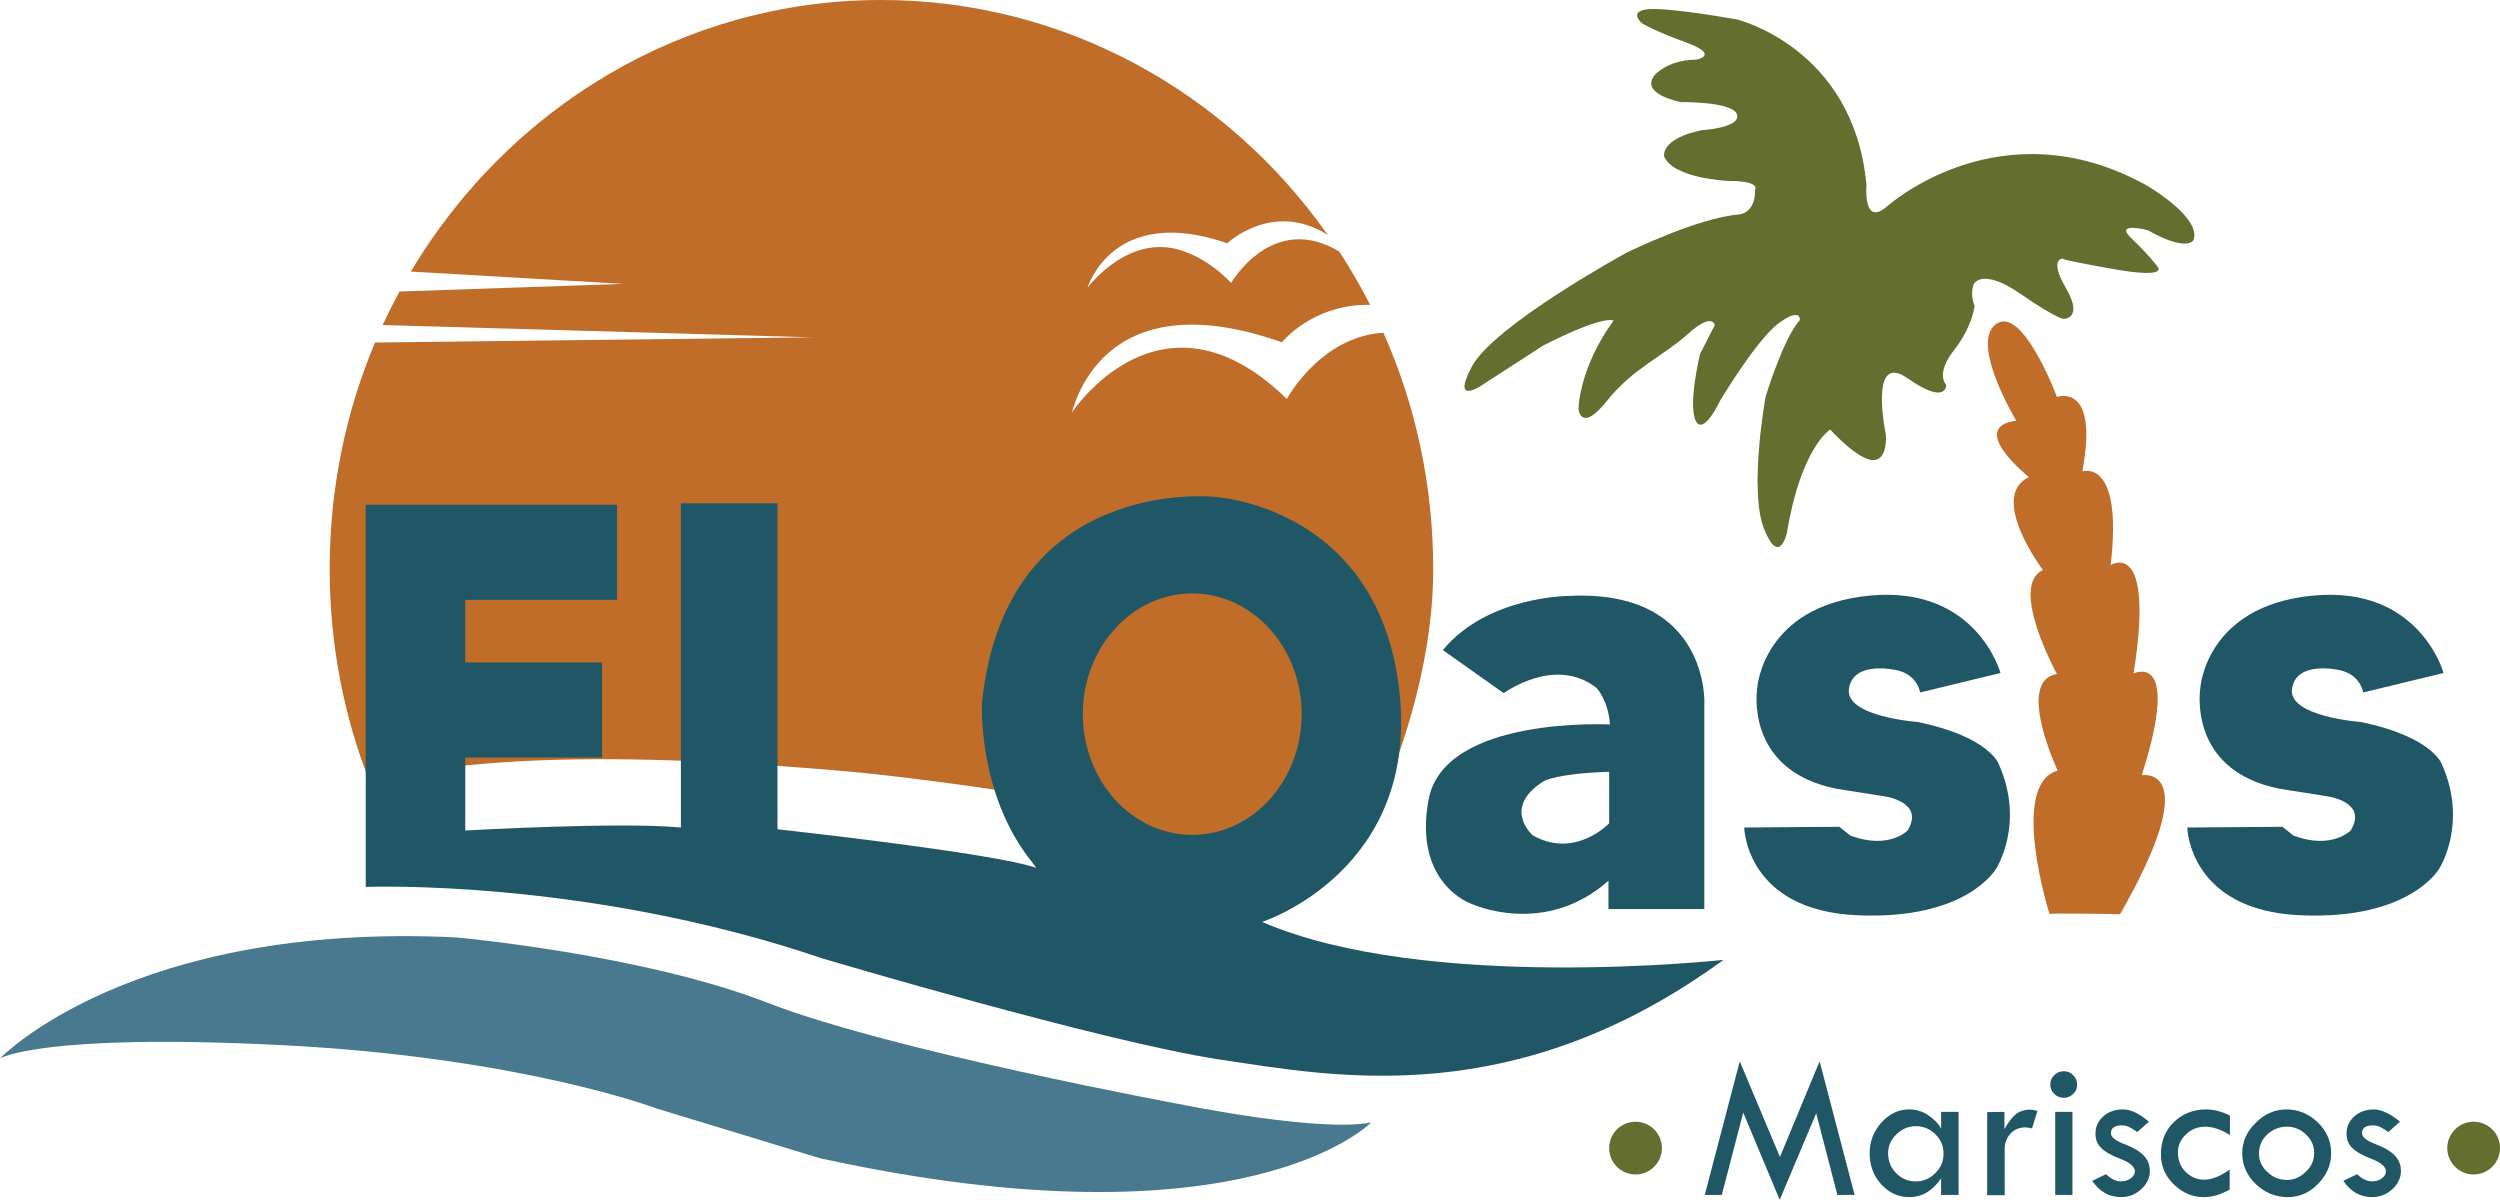
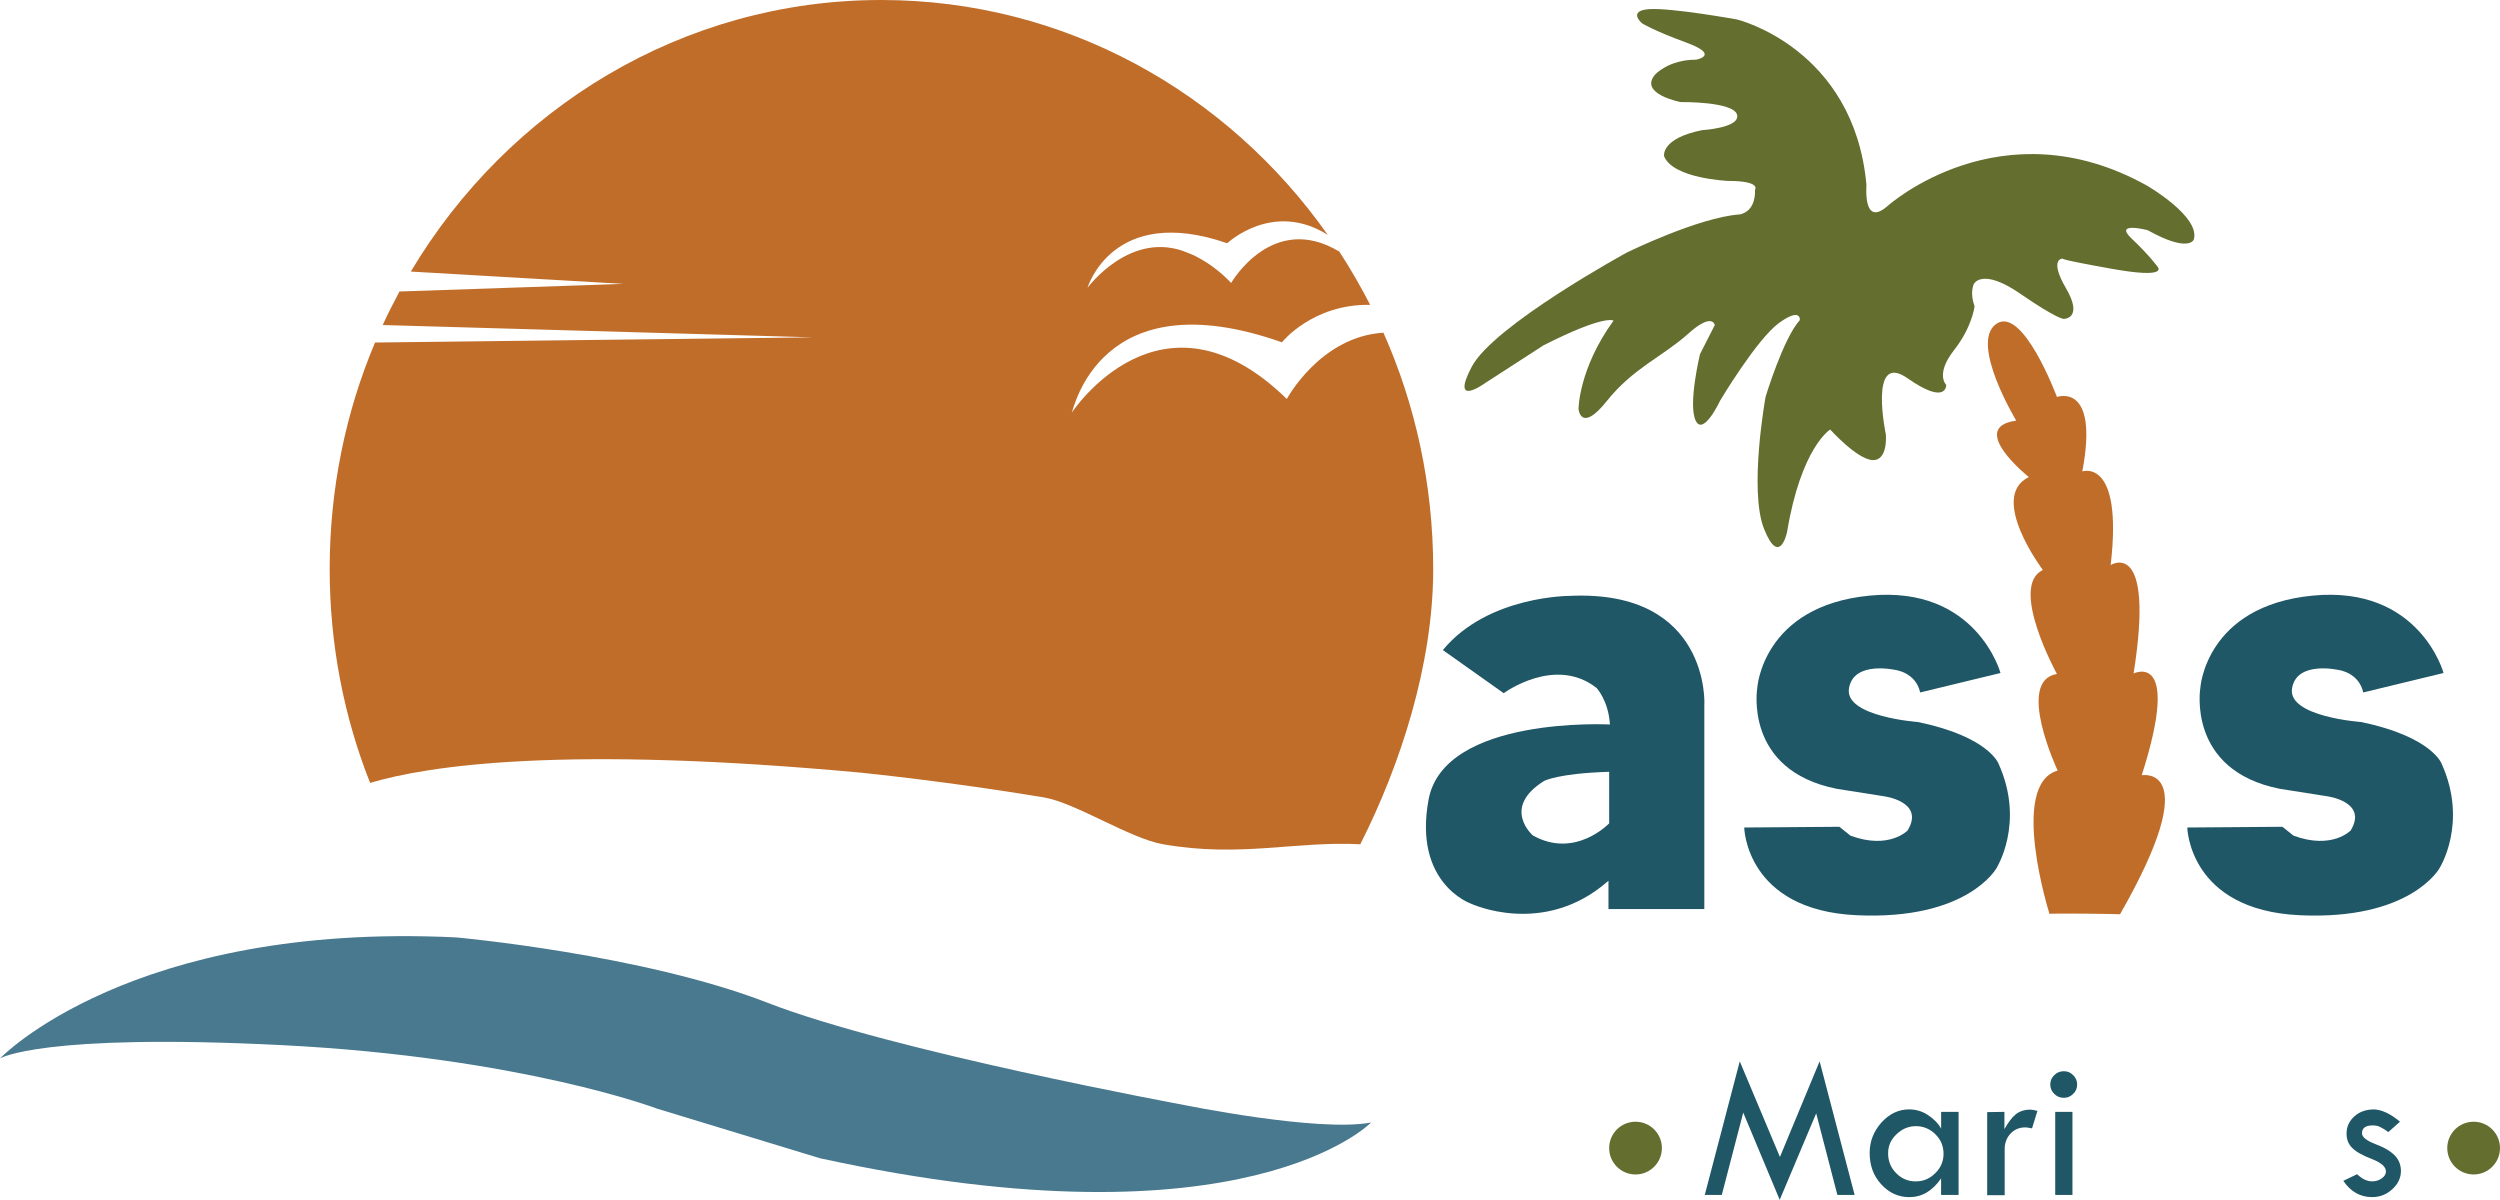
<svg xmlns="http://www.w3.org/2000/svg" id="Capa_2" data-name="Capa 2" viewBox="0 0 786 377.23">
  <defs>
    <style>      .cls-1 {        fill: #c06d2a;      }      .cls-2 {        fill: #205766;      }      .cls-3 {        fill: #636e2f;      }      .cls-4 {        fill: #48798e;      }    </style>
  </defs>
  <g id="Layer_1" data-name="Layer 1">
    <g>
      <path class="cls-2" d="m603.7,217.71l25.26-6.12s-7.52-27.58-41.14-24.33c-33.7,3.25-35.33,28.98-35.33,28.98,0,0-4.42,25.95,25.02,31.77l14.72,2.32s13.09,1.63,7.52,10.77c0,0-5.81,6.12-17.97,1.63l-3.49-2.79-29.91.23s.46,25.95,35.33,27.58c34.86,1.63,43.93-14.72,43.93-14.72,0,0,9.14-14.26.7-32.93,0,0-3.02-8.44-25.26-13.09,0,0-23.17-1.63-21.77-10.54,1.39-8.91,14.72-5.81,14.72-5.81,0,0,6.28.77,7.67,7.05h0Z" />
      <path class="cls-2" d="m743,217.71l25.26-6.12s-7.52-27.58-41.14-24.33c-33.7,3.25-35.33,28.98-35.33,28.98,0,0-4.42,25.95,25.02,31.77l14.72,2.32s13.09,1.63,7.52,10.77c0,0-5.81,6.12-17.97,1.63l-3.49-2.79-29.91.23s.46,25.95,35.33,27.58c34.86,1.63,43.93-14.72,43.93-14.72,0,0,9.14-14.26.7-32.93,0,0-3.02-8.44-25.26-13.09,0,0-23.17-1.63-21.77-10.54s14.72-5.81,14.72-5.81c0,0,6.28.77,7.67,7.05h0Z" />
      <path class="cls-4" d="m0,332.76s41.14-43,143.41-38.04c0,0,58.57,5.27,97.85,20.53,39.28,15.26,130.63,32.08,130.63,32.08,0,0,42.69,8.75,59.19,5.58,0,0-39.28,40.52-173.32,11.23l-51.13-15.57s-42.69-16.19-118.15-19.99c-75.46-3.8-88.48,4.18-88.48,4.18h0Z" />
      <path class="cls-1" d="m644.37,287.36s-12.86-40.68,2.56-45.09c0,0-13.33-28.28-.23-30.37,0,0-15.19-27.58-4.42-32.7,0,0-17.28-22.93-4.42-29.21,0,0-19.6-15.65-3.95-17.74,0,0-14.72-24.33-6.35-30.37,8.37-6.04,19.14,22.93,19.14,22.93,0,0,13.33-4.88,7.98,23.4,0,0,12.86-4.42,8.91,29.44,0,0,14.02-8.91,7.21,34.09,0,0,15.19-7.52,2.56,32,0,0,20.3-3.72-6.82,43.7.08-.08-22.47-.39-22.16-.08h0Z" />
      <path class="cls-3" d="m593.63,64.62s35.56-31.77,81.35-6.28c0,0,17.04,9.84,14.72,17.04,0,0-1.63,4.18-14.49-3.02,0,0-10.77-2.79-5.11,2.56,5.66,5.35,8.21,8.91,8.21,8.91,0,0,3.95,3.95-14.26.7-18.21-3.25-15.42-3.25-15.42-3.25,0,0-4.65-.23.93,9.37s-.7,9.61-.7,9.61c0,0-1.86.23-13.79-7.98-11.93-8.21-14.49-3.02-14.49-3.02,0,0-1.39,2.79.23,6.97,0,0-.7,6.59-6.59,14.02-5.81,7.52-2.32,10.77-2.32,10.77,0,0,.23,6.59-12.16-2.09-12.4-8.68-6.82,17.74-6.82,17.74,0,0,.7,8.21-4.18,7.98-4.88-.23-13.33-9.61-13.33-9.61,0,0-9.14,5.58-13.56,32.23,0,0-2.32,11.23-7.21-.93-4.88-12.16.46-41.6.46-41.6,0,0,5.58-18.44,10.77-24.1,0,0,.46-4.18-6.59.93-6.97,5.11-18.44,24.33-18.44,24.33,0,0-5.35,11.47-7.75,6.28-2.4-5.19,1.39-20.84,1.39-20.84l4.65-9.14s-.7-4.18-8.44,2.79c-7.75,6.97-17.28,10.77-25.49,21.07-8.21,10.3-8.91,2.56-8.91,2.56,0,0,0-12.63,11-27.81,0,0-2.56-2.09-22,7.75l-18.44,11.93s-11,7.98-4.18-5.11c6.82-13.09,48.89-36.03,48.89-36.03,0,0,22.47-11,35.33-11.93,0,0,5.11-.46,4.88-7.75,0,0,2.09-2.79-8.44-2.79,0,0-17.28-.7-20.14-7.75,0,0-1.16-5.58,11.93-8.21,0,0,12.16-.7,11-4.88-1.16-4.18-17.74-3.95-17.74-3.95,0,0-13.33-2.56-7.98-8.68,0,0,4.18-4.65,12.86-4.65,0,0,7.75-1.39-3.02-5.35-10.77-3.95-14.02-6.12-14.02-6.12,0,0-4.65-3.95,2.32-4.42,6.97-.46,27.58,3.25,27.58,3.25,0,0,36.72,8.91,40.68,51.91.08.08-1.32,13.87,6.82,6.59h0Z" />
      <path class="cls-1" d="m271.01,242.97s26.5,2.63,57.26,7.75c9.76,1.63,27.04,12.94,37.42,14.72,24.17,4.26,41.76-1.08,61.98,0,12.55-24.72,22.93-56.56,22.93-86.46,0-26.5-5.58-51.75-15.65-74.38-19.91,1.24-30.37,20.84-30.37,20.84-39.59-38.66-67.64,4.34-67.64,4.34.62-.93,8.75-42.38,66.09-22.16,0,0,9.61-12.09,27.74-11.78-2.94-5.73-6.2-11.39-9.68-16.73-21.07-12.71-34.01,9.84-34.01,9.84-6.82-7.13-13.4-9.37-13.4-9.37-18.05-7.83-31.77,10.92-31.77,10.92,0,0,7.83-26.5,43.93-14.02,0,0,14.33-13.56,31.61-2.63C385.91,29.05,334.78,0,277.06,0c-62.52,0-117.38,34.17-147.9,85.38l66.86,3.87-70.43,2.4c-1.86,3.49-3.64,6.97-5.27,10.54l135.27,3.87-137.68,1.63c-9.22,21.85-14.26,45.94-14.26,71.2,0,23.79,4.49,46.49,12.71,67.25,18.52-5.5,61.21-11.85,154.64-3.18h0Z" />
      <g>
        <path class="cls-2" d="m572.09,333.69l11,41.99h-5.42l-6.66-25.64-11.47,27.19-11.47-27.43-6.74,25.88h-5.35l11-41.99,12.63,30.06,12.47-30.06h0Z" />
        <path class="cls-2" d="m610.28,349.57h5.5v26.11h-5.5v-5.19c-2.71,3.95-6.04,5.89-9.99,5.89-3.41,0-6.35-1.32-8.83-4.03s-3.64-5.97-3.64-9.84c0-3.64,1.24-6.82,3.72-9.61,2.48-2.71,5.35-4.11,8.68-4.11,2.01,0,4.03.54,5.81,1.7s3.25,2.56,4.26,4.34v-5.27h0Zm.77,13.17c0-2.4-.85-4.42-2.56-6.12-1.7-1.7-3.8-2.56-6.12-2.56s-4.34.85-6.12,2.56c-1.78,1.7-2.63,3.64-2.63,5.97,0,2.48.85,4.57,2.56,6.28,1.7,1.7,3.72,2.56,6.12,2.56s4.42-.85,6.12-2.56c1.78-1.7,2.63-3.8,2.63-6.12h0Z" />
        <path class="cls-2" d="m630.19,349.57v5.42c1.24-2.17,2.4-3.72,3.56-4.65s2.71-1.47,4.57-1.47c.54,0,1.32.15,2.25.39l-1.7,5.5c-1.08-.23-1.78-.31-2.09-.31-1.86,0-3.41.62-4.65,1.94-1.24,1.32-1.86,2.94-1.86,4.88v14.49h-5.5v-26.11l5.42-.08h0Z" />
        <path class="cls-2" d="m644.61,340.97c0-1.16.39-2.09,1.24-2.94s1.86-1.24,3.02-1.24,2.09.39,2.94,1.24,1.24,1.78,1.24,2.94-.39,2.17-1.24,2.94c-.85.85-1.78,1.24-2.94,1.24s-2.17-.39-3.02-1.24-1.24-1.78-1.24-2.94Zm1.55,8.6h5.42v26.11h-5.42v-26.11Z" />
-         <path class="cls-2" d="m675.6,352.67l-3.64,3.25c-.93-.7-1.78-1.16-2.48-1.55s-1.55-.54-2.48-.54c-2.25,0-3.33.85-3.33,2.48,0,1.16,1.39,2.32,4.26,3.41,2.87,1.08,4.88,2.32,6.12,3.64,1.24,1.32,1.86,2.94,1.86,4.8,0,2.17-.93,4.11-2.71,5.73-1.78,1.63-3.87,2.48-6.35,2.48-3.72,0-6.74-1.7-9.06-5.11l4.34-2.09c1.55,1.47,3.1,2.25,4.73,2.25,1.16,0,2.17-.31,3.02-.93.85-.62,1.32-1.32,1.32-2.17,0-1.47-1.47-2.79-4.49-3.95-3.02-1.16-5.04-2.32-6.2-3.56-1.16-1.16-1.7-2.63-1.7-4.42,0-2.17.85-3.95,2.48-5.42,1.63-1.47,3.72-2.17,6.2-2.17s5.11,1.32,8.14,3.87h0Z" />
-         <path class="cls-2" d="m701.01,367.7v6.28c-2.79,1.63-5.5,2.4-8.14,2.4-3.64,0-6.74-1.39-9.45-4.03s-4.03-5.81-4.03-9.45c0-4.03,1.32-7.44,4.03-10.07,2.71-2.63,6.12-4.03,10.15-4.03,2.4,0,4.96.62,7.52,1.94v6.12c-2.79-1.78-5.42-2.63-7.83-2.63-2.25,0-4.26.77-5.97,2.4s-2.56,3.49-2.56,5.66c0,2.4.77,4.49,2.4,6.12,1.63,1.63,3.56,2.48,5.89,2.48s4.96-1.01,7.98-3.18h0Z" />
-         <path class="cls-2" d="m704.96,362.51c0-3.56,1.39-6.74,4.26-9.53,2.79-2.79,6.04-4.18,9.68-4.18s7.05,1.39,9.84,4.11c2.79,2.71,4.18,5.97,4.18,9.61s-1.39,6.9-4.11,9.68c-2.71,2.79-5.97,4.18-9.53,4.18-3.87,0-7.21-1.39-10.07-4.11-2.87-2.79-4.26-6.04-4.26-9.76h0Zm22.62,0c0-2.25-.85-4.18-2.56-5.81-1.7-1.63-3.72-2.48-6.04-2.48s-4.42.85-6.2,2.48c-1.7,1.63-2.56,3.64-2.56,5.97s.85,4.11,2.63,5.81c1.78,1.7,3.8,2.48,6.12,2.48s4.26-.85,5.97-2.56c1.78-1.63,2.63-3.64,2.63-5.89h0Z" />
        <path class="cls-2" d="m754.54,352.67l-3.64,3.25c-.93-.7-1.78-1.16-2.48-1.55s-1.55-.54-2.48-.54c-2.25,0-3.33.85-3.33,2.48,0,1.16,1.39,2.32,4.26,3.41,2.87,1.08,4.88,2.32,6.12,3.64,1.24,1.32,1.86,2.94,1.86,4.8,0,2.17-.93,4.11-2.71,5.73-1.78,1.63-3.87,2.48-6.35,2.48-3.72,0-6.74-1.7-9.06-5.11l4.34-2.09c1.55,1.47,3.1,2.25,4.73,2.25,1.16,0,2.17-.31,3.02-.93.85-.62,1.32-1.32,1.32-2.17,0-1.47-1.47-2.79-4.49-3.95-3.02-1.16-5.04-2.32-6.2-3.56-1.16-1.16-1.7-2.63-1.7-4.42,0-2.17.85-3.95,2.48-5.42,1.63-1.47,3.72-2.17,6.2-2.17,2.32.08,5.11,1.32,8.13,3.87h0Z" />
      </g>
      <circle class="cls-3" cx="514.21" cy="360.96" r="8.29" />
      <circle class="cls-3" cx="777.71" cy="360.96" r="8.29" />
-       <path class="cls-2" d="m396.84,289.84s50.05-16.12,43-73.6c-7.05-57.49-58.18-60.04-58.18-60.04,0,0-65.47-6.97-72.91,64.54,0,0-1.63,28.98,15.88,50.51l1.16,1.63c-12.63-4.65-81.35-12.16-81.35-12.16v-102.5h-30.37v101.96c-18.67-1.86-67.79.93-67.79.93v-22.93h43v-29.91h-43v-19.68h47.73v-29.91h-79.03v120.17s69.19-2.79,143.56,22.47c0,0,87.94,26.19,124.81,31.77,36.96,5.58,93.05,16.35,158.52-31.3-.15,0-93.67,10.3-145.04-11.93h0Zm-22-27.35c-18.98,0-34.4-17.04-34.4-37.96s15.42-37.96,34.4-37.96,34.4,17.04,34.4,37.96-15.42,37.96-34.4,37.96Z" />
      <path class="cls-2" d="m493.84,187.34s-25.95-.23-40.21,17.04l19.14,13.56s16.12-11.93,29.21-1.63c0,0,3.72,3.95,4.18,11.47,0,0-52.14-2.79-57.02,23.63-4.88,26.42,13.33,32.7,13.33,32.7,0,0,22.93,10.77,43.23-7.21v8.91h30.14v-64.31c.08,0,1.7-36.03-41.99-34.17h0Zm12.09,71.51s-10.69,11.31-24.02,3.8c0,0-9.99-8.68,3.56-17.12,0,0,4.42-2.4,20.45-2.87v16.19h0Z" />
    </g>
  </g>
</svg>